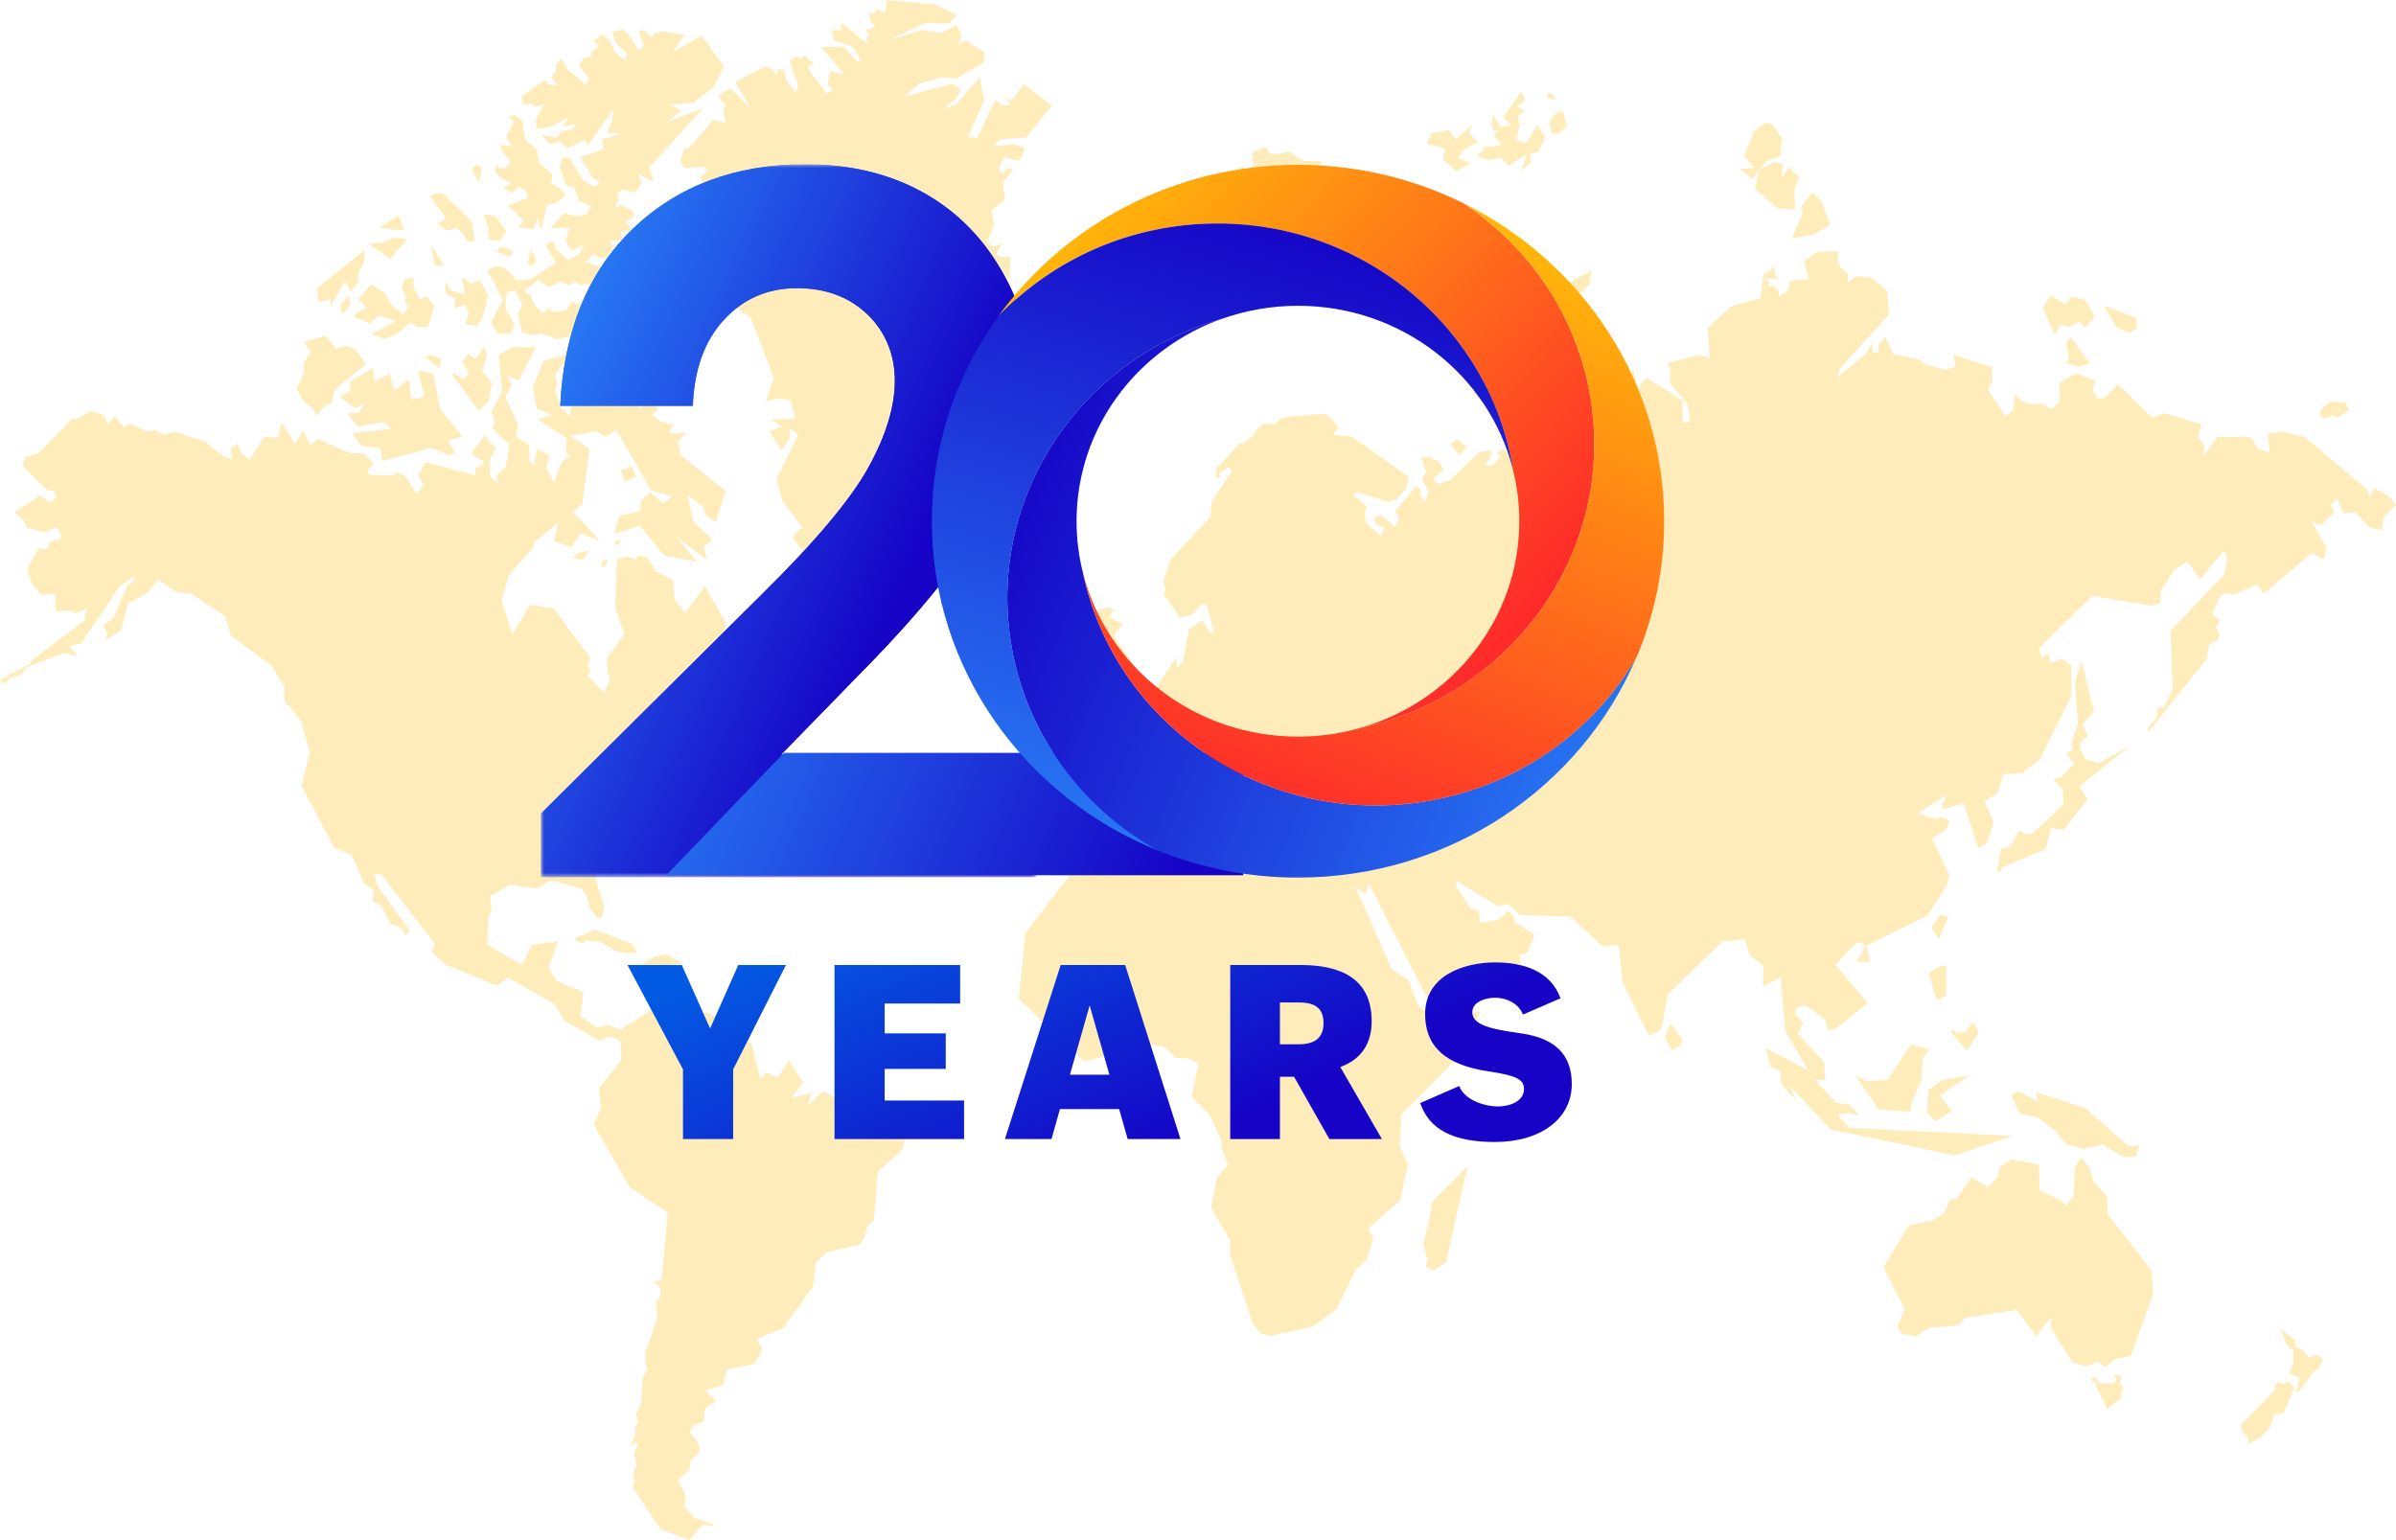
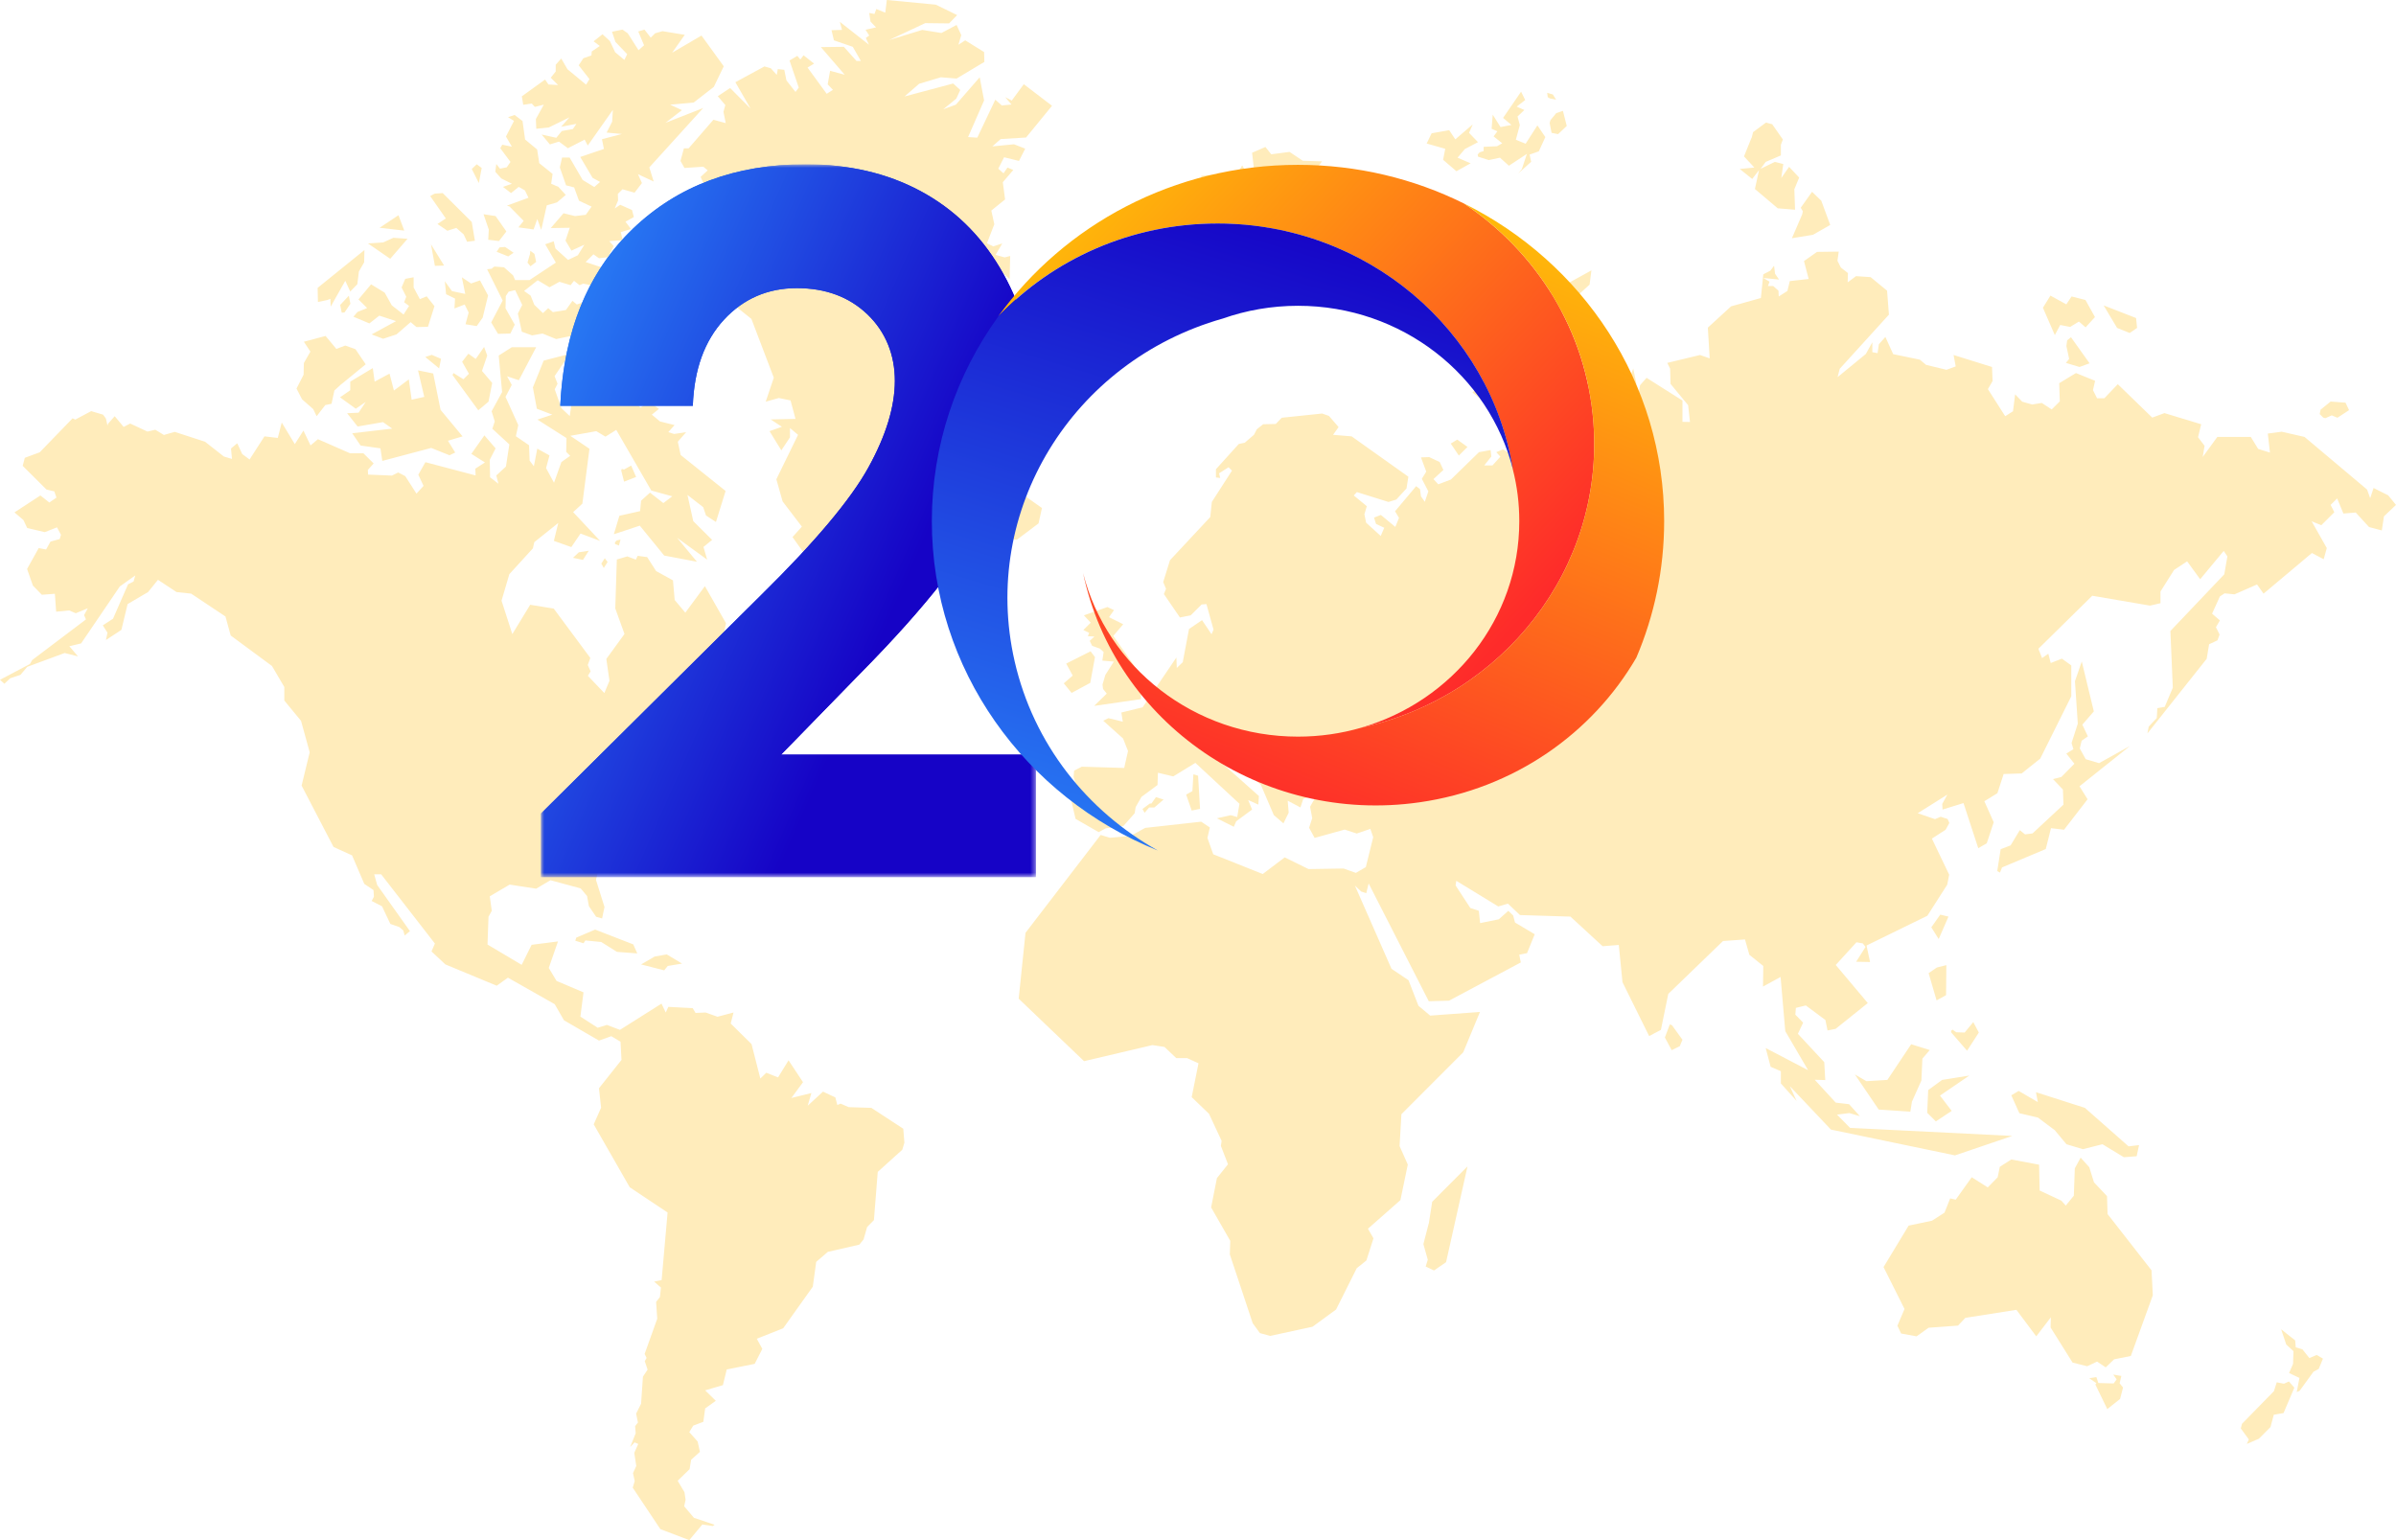
<svg xmlns="http://www.w3.org/2000/svg" width="350" height="225" viewBox="0 0 350 225" fill="none">
  <path fill-rule="evenodd" clip-rule="evenodd" d="M104.459 222.775L101.373 221.745L99.944 220.055L100.151 219.107L99.985 217.995L98.991 216.326L100.731 214.636L100.959 213.255L102.243 212.102L101.912 210.598L100.689 209.217L101.269 208.269L102.74 207.713L103.009 205.755L104.563 204.643L103.009 203.118L105.599 202.356L106.158 200.069L110.239 199.245L111.357 197.06L110.549 195.577L114.402 194.052L118.731 187.974L119.228 184.348L120.927 182.885L125.525 181.834L126.147 181.071L126.665 179.258L127.659 178.249L128.218 171.202L131.802 167.967L132.112 166.937L131.947 164.897L127.286 161.848L123.972 161.745L122.791 161.229L122.315 161.435L122.025 160.323L120.223 159.478L117.985 161.538L118.524 159.684L115.603 160.405L117.302 158.098L115.189 154.904L113.656 157.397L111.937 156.717L111.067 157.562L109.783 152.534L106.738 149.526L107.152 147.919L104.812 148.537L103.072 147.919L101.601 147.981L101.187 147.28L97.624 147.095L97.251 147.919L96.63 146.621L90.56 150.453L88.655 149.732L87.308 150.144L84.781 148.516L85.237 144.973L81.301 143.304L80.162 141.408L81.509 137.534L77.656 138.029L76.206 140.955L71.214 137.988L71.359 133.929L71.835 133.063L71.545 130.941L74.445 129.231L78.319 129.828L80.411 128.592L84.823 129.787L85.755 130.9L86.024 132.383L87.081 133.929L87.951 134.176L88.303 132.507L87.06 128.551L87.619 126.181L92.735 122.328L92.3 121.01L94.517 116.683L98.307 115.055L97.168 114.21L98.742 112.232L102.492 110.11L101.497 111.635L102.139 112.665L108.022 109.018L106.945 107.308L105.599 108.791L103.424 107.761L102.782 107.72L103.237 106.463L103.879 106.38L103.962 104.753L100.855 104.196L103.879 103.516L104.708 104.485L106.034 104.732L104.791 103.166L107.131 103.455L109.928 101.435L108.354 106.36L111.626 107.184L110.632 108.091L112.31 108.503L113.138 107.576L113.926 108.132L114.733 107.658L114.941 105.927L111.212 102.589L112.082 101.25L111.523 99.581L111.771 97.727L109.741 96.655L107.484 97.83L109.472 95.81L107.401 94.512L105.826 92.122L106.054 91.051L102.968 85.632L100.109 89.506L98.556 87.651L98.307 84.787L95.842 83.427L94.537 81.387L93.15 81.202L92.88 81.758L91.638 81.284L90.105 81.738L89.877 88.887L91.223 92.617L88.572 96.264L89.028 99.457L88.282 101.25L85.879 98.736L86.273 98.077L85.858 97.15L86.231 96.119L80.887 88.908L77.449 88.352L74.839 92.637L73.264 87.754L74.404 83.88L77.842 80.11L78.049 79.203L81.55 76.401L80.908 79.018L83.456 79.924L84.802 77.946L87.661 79.018L83.725 74.815L85.071 73.578L86.107 65.563L83.311 63.668L87.101 62.988L88.448 63.791L90.022 62.802L95.138 71.662L98.204 72.507L96.899 73.496L94.952 71.971L93.647 73.146L93.502 74.67L90.478 75.35L89.67 78.049L93.46 76.793L97.023 81.161L101.808 82.067L98.908 78.565L103.299 81.758L102.761 79.904L104.024 78.874L101.269 76.133L100.42 72.301L102.719 74.093L103.134 75.309L104.584 76.257L105.992 71.724L99.426 66.47L99.012 64.533L100.234 63.132L98.473 63.4L97.624 63.132L98.535 62.102L96.402 61.566L95.221 60.577L96.257 59.732L94.765 58.702L93.543 59.547L92.508 58.372L92.321 56.662L91.099 55.364L91.182 54.499L90.063 52.624L87.288 52.891L90.623 54.952L88.655 57.507L87.702 56.683L86.77 57.857L87.081 55.323L86.003 52.026L82.606 55.343L83.601 57.115L83.124 57.878L83.476 59.093L83.228 60.783L82.006 59.629L81.032 56.868L81.446 56.065L81.011 54.952L83.207 51.696L79.416 52.685L77.842 56.6L78.422 59.712L80.68 60.577L78.505 61.298L82.751 63.997L82.71 66.016L83.29 66.593L82.006 67.5L80.929 70.529L79.769 68.386L80.266 66.532L78.484 65.543L77.987 68.118L77.366 67.294L77.283 65.048L75.357 63.729L75.709 62.102L73.844 57.981L74.756 56.229L74.072 54.973L75.792 55.549L78.319 50.728H74.756L72.85 51.944L73.347 57.28L71.814 60.082L72.27 61.566L71.918 62.637L74.404 64.924L73.907 68.159L72.498 69.457L72.809 70.673L71.587 69.725L71.545 67.17L72.394 65.501L70.758 63.606L68.853 66.305L70.841 67.562L69.433 68.468L69.474 69.457L62.141 67.521L61.105 69.354L61.872 70.982L60.836 72.115L59.2 69.56L58.164 69.025L57.253 69.478L53.773 69.334L53.731 68.654L54.581 67.706L53.089 66.223H51.142L46.44 64.162L45.363 65.069L44.327 62.905L43.064 64.883L41.158 61.731L40.578 63.977L38.631 63.75L36.456 67.129L35.379 66.326L34.654 64.76L33.743 65.522L33.888 67.047L32.707 66.696L29.952 64.533L25.519 63.091L23.945 63.544L22.682 62.782L21.542 63.049L19.015 61.875L18.062 62.37L16.757 60.804L15.805 61.875L15.701 62.163L15.473 61.154L15.059 60.577L13.319 60.062L10.999 61.298L10.605 61.113L5.8 66.078L3.625 66.882L3.314 68.056L6.794 71.518L7.933 71.786L8.244 72.692L7.208 73.413L5.903 72.383L2.113 74.856L3.418 75.968L3.977 77.143L6.545 77.74L8.327 77.04L8.907 78.132L8.72 78.75L7.374 79.121L6.732 80.275L5.655 80.069L3.956 83.118L4.806 85.549L6.111 86.889L8.016 86.744L8.203 89.361L10.108 89.176L11.061 89.588L12.822 88.867L12.283 89.856L12.553 90.494L4.702 96.429L4.371 97.006L0 99.313L0.642 99.89L1.491 99.087L2.983 98.592L3.977 97.418L9.445 95.398L11.393 95.893L10.129 94.409L11.848 93.997L17.503 85.673L19.761 84.066L19.512 84.952L18.704 85.364L16.509 90.391L15.018 91.36L15.701 92.431L15.473 93.503L17.731 92.019L18.642 88.249L21.625 86.497L23.075 84.705L25.789 86.497L27.922 86.724L32.935 90.062L33.701 92.843L39.729 97.294L41.531 100.364V102.342L43.975 105.309L45.239 109.904L44.058 114.766L48.719 123.729L51.432 124.966L53.214 129.128L54.56 130.034L54.622 131.003L54.291 131.621L55.803 132.404L57.025 134.979L58.33 135.433L58.91 135.927L59.117 136.669L59.883 136.03L55.099 129.293L54.664 127.727H55.678L63.529 137.843L63.032 138.997L65.062 140.893L72.56 144.004L74.197 142.83L81.032 146.703L82.379 149.052L87.495 152.019L89.297 151.38L90.643 152.184L90.788 154.842L87.495 158.984L87.806 161.827L86.728 164.258L91.99 173.448L97.52 177.136L96.65 187.005L95.552 187.232L96.547 188.098L96.402 189.478L95.842 190.199L96.008 192.651L94.165 197.802L94.455 198.379L94.185 198.853L94.6 200.089L93.916 201.12L93.647 205.076L92.922 206.518L93.191 207.816L92.777 208.352L92.86 209.382L92.052 211.401L92.694 210.721L93.233 210.948L92.653 212.246L92.943 214.162L92.466 215.213L92.715 216.367L92.425 217.335L96.464 223.393L100.689 225L102.595 222.713L104.128 222.94L104.377 222.754L104.459 222.775ZM339.685 61.092L340.617 60.68L341.445 61.03L343.144 59.918L342.626 58.826L340.451 58.661L338.98 59.856L338.856 60.495L339.374 61.01L339.685 61.092ZM307.288 44.609L309.256 47.905L311.1 48.647L312.177 47.905L312.032 46.463L307.268 44.609H307.288ZM300.929 47.473L302.4 47.761L303.684 46.978L304.658 47.823L306.025 46.319L304.637 43.826L302.607 43.31L301.841 44.464L299.521 43.187L298.423 44.959L300.163 48.956L300.95 47.473H300.929ZM301.861 50.501L301.965 49.718L302.524 49.265L305.238 53.077L303.767 53.613L301.778 53.015L302.255 52.438L301.841 50.501H301.861ZM263.251 31.339L261.759 34.801L264.825 34.306L267.352 32.864L266.047 29.32L264.701 28.022L263.044 30.35L263.354 30.865L263.251 31.339ZM255.877 20.131L256.084 19.306L257.969 17.905L258.88 18.152L260.434 20.378L260.144 21.161V22.706L257.927 23.654L257.182 24.663L259.253 23.654L260.496 23.963L260.206 26.003L261.345 24.375L262.816 25.941L262.112 27.651L262.215 30.639L259.688 30.433L256.353 27.61L256.954 24.849L255.96 26.147L254.137 24.684L256.27 24.478L254.758 22.85L255.856 20.131H255.877ZM226.401 14.382L227.313 14.567L226.836 13.805L226.008 13.558L226.09 14.196L226.401 14.382ZM226.36 17.926L226.65 19.409L227.603 19.595L228.866 18.4L228.307 16.195L227.333 16.525L226.484 17.555L226.38 17.926H226.36ZM215.92 22.891L217.474 23.386L219.11 23.036L220.415 24.21L223.046 22.479L222.3 24.725L221.782 25.343L223.667 23.633L223.439 22.582L224.785 22.109L225.738 20.027L224.578 18.317L222.859 20.996L221.43 20.419L222.01 18.276L221.678 17.019L222.673 16.071L221.554 15.577L222.797 14.609L222.196 13.393L219.566 17.225L220.788 18.255L219.193 18.565L218.054 16.751L217.888 18.812L218.737 19.183L218.178 19.924L219.441 20.934L218.675 21.367L216.728 21.449V22.067L216.148 22.253L215.858 22.562L215.899 22.871L215.92 22.891ZM208.401 20.975L209.126 19.471L211.694 19.018L212.585 20.357L215.133 18.173L214.594 19.409L215.899 20.769L213.973 21.779L212.917 23.036L214.822 23.86L212.751 25.014L210.804 23.345L211.114 21.738L208.359 20.955L208.401 20.975ZM176.067 30.845L176.978 33.235L177.392 32.019L178.387 33.276L180.789 32.019L178.718 34.636L180.065 35.707L178.573 37.335L181.328 40.611L182.592 39.354L184.994 32.246L185.45 34.265L186.092 35.172L185.637 37.191L188.081 36.738L187.397 38.716L189.075 36.552L189.489 34.76L187.915 34.224V32.967L184.932 28.784L189.862 27.981L193.114 23.571L190.318 23.489L188.371 22.191L185.699 22.541L184.849 21.47L182.902 22.315L183.172 24.705L185.243 26.106L184.207 28.537L181.452 24.169L180.106 26.415L178.615 25.385L175.445 25.694L176.585 30.185L175.59 30.041L175.839 30.618L176.129 30.845H176.067ZM89.835 79.451V79.224L90.084 78.956L90.643 78.832L90.415 79.698L89.835 79.471V79.451ZM87.826 82.356L88.344 81.552L88.758 82.108L88.199 82.974L87.847 82.356H87.826ZM83.704 81.49L84.553 80.687L86.003 80.46L85.154 81.799L83.704 81.49ZM90.747 68.716L90.83 68.51L91.161 68.592L92.197 68.015L92.922 69.684L91.161 70.364L90.747 68.736V68.716ZM74.507 30.247L76.496 32.266L75.729 33.214L77.946 33.523L78.484 31.999L79.064 33.585L79.872 30L81.364 29.567L82.648 28.475L81.571 27.301L80.514 26.848L80.721 25.405L78.774 23.839L78.464 21.841L76.703 20.378L76.33 17.679L75.17 16.793L74.217 17.122L75.087 17.658L73.907 19.945L74.777 21.429L73.368 21.14L73.078 21.655L74.57 23.654L74.031 24.437L73.037 24.643L72.498 23.963L72.353 25.096L73.223 26.065L74.777 26.848L73.472 27.301L74.652 28.207L75.771 27.301L76.682 27.816L77.2 28.887L74.052 30.041L74.528 30.206L74.507 30.247ZM70.53 46.319L71.297 43.166L70.116 40.962L68.811 41.415L67.465 40.508L67.962 42.94L66.015 42.527L64.979 41.085L65.165 42.981L66.47 43.62L66.388 45.062L67.879 44.485L68.459 45.659L68.003 47.369L69.64 47.637L70.551 46.339L70.53 46.319ZM71.897 39.169L72.229 38.942L73.617 39.045L74.942 40.22L75.253 40.92H77.345L81.198 38.365L79.644 35.687L80.887 35.254L81.136 36.305L82.979 37.974L84.408 37.294L85.361 35.749L83.476 36.614L82.606 35.151L83.228 33.276L80.452 33.317L82.316 31.154L83.994 31.566L85.568 31.38L86.418 30.185L84.574 29.32L83.87 27.383L82.689 27.074L81.778 24.457L82.109 23.015H83.207L85.113 26.291L86.811 27.321L87.661 26.58L86.563 25.982L84.761 22.933L88.22 21.758L87.93 20.337L90.85 19.574L88.613 19.368L89.421 17.782L89.525 16.051L85.858 21.264L85.403 20.398L82.959 21.655L81.653 20.687L80.328 21.099L79.126 19.657L81.26 20.131L82.068 19.141L83.684 18.853L84.201 18.091L81.964 18.523L83.186 17.143L80.162 18.626L78.339 18.812L78.277 17.39L79.437 15.288L78.132 15.618L77.677 15.124L76.434 15.309L76.227 14.073L79.624 11.621L80.121 12.342L81.529 12.424L80.452 11.353L81.177 10.446V9.457L81.985 8.551L82.896 10.117L85.61 12.363L86.107 11.559L84.533 9.54L85.216 8.51L86.397 8.098L86.438 7.521L87.619 6.717L86.708 6.037L88.013 5.007L89.09 5.996L89.856 7.624L91.203 8.757L91.617 7.912L89.898 6.12L89.4 4.636L90.933 4.327L91.7 4.863L93.274 7.335L94.082 6.614L93.233 4.595L94.144 4.327L95.055 5.501L95.697 4.863L96.775 4.554L100.027 5.089L98.183 7.706L102.471 5.192L105.723 9.684L104.273 12.692L101.332 14.979L97.893 15.288L99.612 16.092L97.21 17.946L102.719 15.783L94.848 24.457L95.49 26.518L93.191 25.446L93.771 26.744L92.694 28.146L90.933 27.651L90.25 28.331L90.291 29.279L89.794 30.453L90.602 29.918L92.321 30.68L92.59 31.71L91.368 32.39L92.176 33.462L90.685 33.915L90.954 35.089L89.007 35.233L89.649 35.955L88.8 37.582L87.495 37.727L86.687 37.15L85.548 38.283L89.898 39.725L88.676 42.157L85.196 41.435L84.657 41.662L83.849 41.023L83.352 41.662L81.716 41.168L80.266 41.971L78.546 40.941L76.558 42.507L77.511 43.187L78.049 44.526L79.313 45.742L80.079 45.021L80.763 45.598L82.668 45.288L83.621 43.949L84.263 44.485L85.838 43.908L88.013 45.804L87.474 46.978L88.241 48.008L86.936 49.306L84.719 48.812L81.239 49.533L79.251 48.729L77.718 48.997L76.227 48.462L75.647 45.804L76.289 44.547L75.253 42.383L74.3 42.61L73.886 43.249L73.844 45.041L75.191 47.431L74.549 48.729L72.747 48.771L71.752 47.102L73.43 43.908L71.152 39.334L71.856 39.251L71.897 39.169ZM77.386 37.212L77.055 38.365L77.49 38.901L78.319 38.262L78.07 37.088L77.469 36.635L77.407 37.191L77.386 37.212ZM72.54 36.779L74.238 37.459L75.025 36.923L73.782 36.078L72.975 36.14L72.54 36.799V36.779ZM62.949 35.646L63.529 38.839L64.875 38.798L62.928 35.646H62.949ZM68.915 24.684L69.95 26.744L70.365 24.54L69.64 24.004L68.915 24.684ZM70.634 31.298L72.394 31.566L73.969 33.812L72.892 35.213L71.317 35.027L71.4 33.544L70.634 31.298ZM62.846 28.64L63.488 28.29L64.668 28.207L68.915 32.431L69.37 35.172L68.231 35.316L67.734 34.244L66.657 33.297L65.352 33.709L63.902 32.72L65.124 31.916L62.866 28.681L62.846 28.64ZM55.43 33.276L59.055 33.688L58.206 31.442L55.451 33.276H55.43ZM53.752 35.563L55.968 35.419L57.46 34.739L59.531 34.883L57.004 37.809L53.752 35.563ZM47.745 43.846L46.44 44.114L46.399 42.054L53.234 36.532L53.193 38.324L52.426 39.663L52.199 41.518L51.163 42.589L50.438 41.023L48.304 44.794L48.263 43.661L47.766 43.846H47.745ZM50.334 45.639L51.184 44.382L50.956 43.207L49.692 44.547L49.92 45.68L50.334 45.639ZM51.598 46.257L53.959 47.246L55.409 46.113L57.853 46.916L54.291 48.853L55.968 49.492L57.916 48.853L59.987 47.06L60.836 47.782L62.514 47.74L63.467 44.732L62.328 43.29L61.333 43.702L60.422 41.992V40.508L59.2 40.735L58.661 41.992L59.345 43.352L59.034 44.155L59.759 44.691L58.951 45.948L57.232 44.609L56.196 42.754L54.208 41.538L52.364 43.743L53.628 45L52.219 45.577L51.639 46.257H51.598ZM66.097 54.808L66.243 54.499L67.692 55.405L68.5 54.602L67.506 52.85L68.418 51.676L69.495 52.438L70.717 50.687L71.172 51.944L70.406 54.19L71.897 55.941L71.359 58.681L69.867 59.938L66.118 54.808H66.097ZM49.92 56.065L48.843 57.054L48.429 58.99L47.517 59.176L46.254 60.804L45.757 59.773L44.12 58.331L43.312 56.765L44.348 54.746L44.389 53.036L45.342 51.367L44.389 49.924L47.559 49.08L49.133 50.975L50.438 50.481L51.929 51.016L53.421 53.221L49.899 56.106L49.92 56.065ZM62.12 52.15L63.073 51.841L64.42 52.418L64.15 53.819L62.12 52.15ZM66.512 66.099L65.663 66.511L62.99 65.44L55.844 67.335L55.575 65.501L52.675 65.089L51.453 63.297L57.294 62.617L55.948 61.669L52.24 62.308L50.707 60.371L52.385 60.288L53.421 58.723L51.971 59.712L49.672 58.043L51.163 57.012V55.755L54.456 53.777L54.726 55.755L56.901 54.581L57.543 57.054L59.718 55.426L60.132 58.393L61.975 57.981L61.064 54.107L63.281 54.56L64.358 59.876L67.568 63.75L65.435 64.389L66.512 66.14V66.099ZM95.552 139.76L97.396 139.43L99.633 140.769L97.541 141.119L97.023 141.758L93.647 140.893L95.573 139.78L95.552 139.76ZM84.181 136.978L86.936 135.804L92.508 137.967L93.088 139.286L90.125 139.059L87.826 137.617L85.506 137.39L85.237 137.802L84.036 137.431L84.181 136.978ZM167.968 117.383L166.891 118.187L167.201 118.743L167.864 117.96H168.631L169.977 116.806L168.858 116.456L168.196 117.383H167.968ZM174.327 113.118L174.182 115.57L173.27 116.085L174.078 118.413L175.3 118.166L175.01 113.324L174.306 113.118H174.327ZM243.925 149.65L243.2 151.566L244.194 153.42L245.375 152.843L245.769 151.896L244.236 149.773L243.946 149.67L243.925 149.65ZM292.416 126.738L298.837 124.038L299.603 120.989L301.509 121.216L304.948 116.765L303.767 114.87L311.141 108.977L306.625 111.49L304.678 110.913L303.808 109.348L304.078 108.214L304.989 107.576L304.181 105.865L305.859 103.929L304.098 96.635L303.104 99.519L303.518 105.721L302.607 108.544L302.876 109.451L301.841 110.089L303.021 111.573L301.116 113.51L299.893 113.819L301.343 115.343L301.426 117.548L296.911 121.751L295.813 121.896L295.046 121.277L293.7 123.503L292.25 124.059L291.753 127.253L292.147 127.479L292.437 126.758L292.416 126.738ZM282.121 135.474L283.198 137.184L284.627 133.908L283.426 133.619L282.121 135.474ZM285.042 150.845L287.341 153.503L289.06 150.845L288.252 149.32L286.989 150.845L285.767 150.804L285.207 150.412L285 150.618L285.042 150.865V150.845ZM281.728 142.17L282.888 146.147L284.275 145.385L284.317 140.996L282.929 141.346L281.728 142.17ZM279.263 161.003L280.671 157.85L280.816 154.657L281.893 153.4L279.18 152.555L275.7 157.768L272.634 157.953L270.956 156.964L274.436 162.095L279.055 162.404L279.283 161.003H279.263ZM285.083 162.301L282.784 163.826L281.52 162.569L281.665 159.251L283.695 157.768L287.672 157.129L283.385 160.055L285.104 162.301H285.083ZM300.183 165.144L301.861 167.163L304.264 167.885L307.123 167.163L310.25 169.059L312.115 168.915L312.467 167.287L310.934 167.473L304.554 161.848L297.408 159.56L297.677 161.003L294.881 159.375L293.804 160.014L294.984 162.63L297.698 163.269L300.225 165.165L300.183 165.144ZM122.895 86.683L122.46 86.909L121.631 85.446L120.678 84.87L118.814 84.705L119.518 83.716L115.769 78.462L117.136 76.937L114.319 73.249L113.408 70.014L116.577 63.523L115.396 62.534V63.894L114.133 65.79L112.413 62.988L114.216 62.349L112.579 61.277L116.204 61.195L115.479 58.496L113.76 58.146L111.854 58.681L113.035 55.179L109.762 46.587L104.874 42.672L101.352 43.805L97.997 42.507L96.236 39.087L100.669 37.335L99.861 36.655L97.79 37.788L97.065 37.335L97.106 35.852L95.014 33.297L99.095 29.65L101.725 28.846L103.03 27.404L102.347 25.838L103.382 24.89L102.74 24.354L99.985 24.54L99.405 23.51L99.902 21.676H100.586L104.211 17.493L106.013 17.988L105.681 16.339L105.951 15.35L104.853 14.052L106.655 12.857L109.638 15.865L107.421 12.012L111.668 9.705L112.6 9.973L113.47 10.941L113.615 10.096L114.568 10.199L114.878 11.745L116.204 13.434L116.68 12.795L115.334 8.839L116.473 8.159L116.908 8.695L117.385 8.077L118.918 9.293L117.965 9.87L120.761 13.702L121.673 13.125L120.906 12.321L121.258 10.343L123.392 10.92L119.912 6.882L123.267 6.841L125.111 8.901H125.753L124.572 6.841L121.817 5.893L121.465 4.409L122.998 4.368L122.687 3.194L126.934 6.532L126.478 5.543L126.975 5.192L126.437 4.348L127.969 3.997L127.162 3.152L126.975 1.896L127.742 2.04L128.011 1.319L129.316 1.854L129.544 0L136.69 0.68L139.818 2.205L138.637 3.42L135.157 3.379L129.875 5.852L134.722 4.368L137.518 4.821L139.735 3.647L140.418 5.13L140.004 6.532L140.998 5.893L143.753 7.603L143.795 9.045L139.735 11.477L137.436 11.291L134.266 12.239L132.133 14.093L139.238 12.198L140.273 13.146L139.693 14.402L137.788 15.968L139.631 15.288L143.111 11.291L143.753 14.67L141.413 20.027L142.759 20.11L145.39 14.567L146.343 15.412L147.751 15.268L146.84 14.196L147.793 14.691L149.553 12.301L153.675 15.453L149.885 20.089L146.177 20.316L144.955 21.387L148.124 21.078L149.76 21.717L148.849 23.51L146.674 22.974L145.825 24.643L146.591 25.323L147.171 24.478L148.02 24.828L146.488 26.621L146.819 29.135L144.81 30.762L145.245 32.761L144.168 35.543L145.1 35.996L146.405 35.563L145.431 37.232L146.757 37.603L147.565 37.397L147.482 40.776L145.949 39.375L143.815 41.003L146.633 45.907L144.292 44.897L146.529 48.75L144.002 49.739L145.307 51.223L145.68 52.644L143.774 52.562L142.697 54.354L140.522 54.437L144.955 59.67L143.422 62.184L142.158 61.195L140.895 59.032L140.812 60.206L139.362 61.277L140.356 62.266L143.608 63.07L135.82 68.118L133.914 66.758L134.37 68.283L131.201 72.507L127.576 74.856L122.957 86.744L122.895 86.683ZM218.116 61.298L217.08 58.908L215.091 57.342L216.728 55.673L217.37 53.51L218.323 52.438L217.681 50.687L219.358 49.286L219.628 46.587L232.47 39.499L232.201 41.58L221.326 51.49L218.799 57.445L221.161 61.236L218.136 61.319L218.116 61.298ZM211.922 64.801L213.103 66.552L214.366 65.295L212.875 64.224L211.922 64.801ZM142.573 76.442L144.064 77.081L143.65 78.214L148.538 78.853L151.707 76.463L152.205 74.217L149.532 72.321L146.55 73.537L144.416 72.898L143.608 72.136L142.034 74.835L143.753 75.33L141.806 76.319L142.573 76.463V76.442ZM159.289 99.746L156.534 101.229L155.394 99.828L156.699 98.695L155.747 96.944L159.309 95.151L159.951 95.996L159.268 99.725L159.289 99.746ZM161.464 98.613L161.049 100.014L161.132 100.652L161.671 101.332L159.827 103.125L166.663 102.136L166.704 100.611L167.243 99.478L162.624 92.905L164.074 91.195L162.002 90.165L162.727 89.135L161.774 88.681L158.336 89.897L159.33 90.968L158.253 92.04L159.102 92.452L158.916 92.946L159.869 92.988L159.185 93.626L159.537 94.348L160.676 94.76L161.215 95.254L161.029 96.511L162.706 96.655L161.443 98.633L161.464 98.613ZM335.998 203.077L337.945 200.398L338.711 199.986L339.332 198.482L338.421 197.946L337.344 198.4L336.329 197.122L335.355 196.834L335.273 195.824L333.222 194.196L333.968 196.422L335.024 197.39L334.962 199.245L334.382 200.584L335.894 201.305L335.5 203.365L335.894 203.201L335.998 203.077ZM327.339 208.64L327.505 208.001L332.165 203.242L332.58 201.944L333.636 202.15L334.361 201.82L335.148 202.727L333.574 206.435L332.145 206.683L331.668 208.475L329.97 210.185L328.209 210.948L328.499 210.288L327.318 208.661L327.339 208.64ZM306.087 202.273L307.827 205.858L309.691 204.375L310.126 202.706L309.629 202.088L309.878 201.016L308.697 200.81L309.194 201.511L308.759 202.109L306.522 202.047L306.232 201.181L305.196 201.346L306.232 202.067L306.066 202.294L306.087 202.273ZM277.191 193.62L278.206 191.229L275.141 185.11L278.807 179.052L282.225 178.331L284.047 177.157L284.876 175.076L285.684 175.261L288.025 171.985L290.365 173.468L291.815 171.985L292.126 170.46L293.804 169.389L297.864 170.151L297.946 173.922L301.116 175.405L301.758 176.126L302.938 174.684L303.083 170.687L303.933 169.121L305.196 170.522L305.88 172.727L307.785 174.746L307.868 177.363L314.29 185.584L314.476 189.231L311.265 198.091L308.821 198.585L307.599 199.76L306.335 198.915L304.885 199.595L302.752 199.059L299.541 193.929L299.583 192.445L297.449 195.227L294.549 191.353L287.092 192.527L286.015 193.661L281.728 193.97L279.967 195.227L277.709 194.815L277.15 193.64L277.191 193.62ZM208.712 178.764L209.209 175.57L214.366 170.398L211.239 184.389L209.478 185.604L208.256 185.027L208.567 184.038L207.924 181.751L208.691 178.784L208.712 178.764ZM183.006 193.352L179.65 183.256L179.712 181.277L176.916 176.394L177.765 172.109L179.381 170.089L178.345 167.411L178.449 166.669L176.605 162.713L174.078 160.282L175.073 155.337L173.395 154.574H171.82L170.101 152.946L168.341 152.679L158.357 155.027L148.807 145.9L149.802 136.277L160.78 121.978L162.126 122.39L165.151 122.122L167.284 120.948L175.466 120.041L176.73 120.886L176.377 122.411L177.227 124.801L184.456 127.685L187.666 125.254L191.146 126.964L196.263 126.882L198.065 127.521L199.515 126.676L200.592 122.308L200.178 121.092L198.189 121.772L196.428 121.195L192.037 122.411L191.229 120.927L191.685 119.526L191.374 117.857L192.41 116.023L190.38 116.703L189.966 117.96L188.101 116.971L188.246 118.723L187.48 120.288L186.072 119.073L184.166 114.622L178.428 109.863L177.745 110.81L183.897 116.291L183.814 117.548L182.322 116.868L182.902 118.269L180.582 119.979L180.23 120.783L177.765 119.547L179.775 119.093L180.727 119.361L181.059 117.424L174.617 111.449L171.385 113.427L169.148 112.891L169.086 114.684L166.746 116.415L165.896 117.898L165.751 118.805L164.115 120.659L161.526 121.01L160.49 121.566L157.114 119.629L156.451 116.806L157.176 114.622L156.824 113.489L156.907 112.582L158.025 112.006L164.219 112.191L164.778 109.718L164.053 107.885L161.153 105.288L161.919 104.918L164.011 105.433L163.804 104.093L166.911 103.331L171.841 96.058L171.903 97.582L172.773 96.738L173.685 91.896L175.59 90.598L176.978 92.658L177.268 91.978L176.232 88.249L175.528 88.31L173.933 89.897L172.359 90.206L170.018 86.786L170.329 86.023L169.915 85.034L170.909 81.841L176.792 75.536L177.02 73.331L179.961 68.757L179.464 68.262L178.076 69.148L178.242 69.828L177.62 69.746V68.551L180.955 64.863L181.825 64.677L183.172 63.523L183.586 62.72L184.518 61.978L186.361 61.937L187.231 61.03L193.135 60.412L194.129 60.762L195.538 62.39L194.73 63.523L197.443 63.75L205.729 69.643L205.46 71.353L203.968 72.981L202.829 73.331L198.21 71.889L197.754 72.383L199.66 73.949L199.308 75.124L199.556 76.36L201.69 78.297L202.207 77.102L201.006 76.545L200.716 75.618L201.71 75.227L203.823 76.978L204.362 75.659L203.782 74.691L206.868 71.023L207.427 71.456L207.572 72.507L208.132 73.31L208.649 71.786L207.697 69.952L208.339 68.901L207.572 66.82L208.774 66.779L210.307 67.5L210.845 68.654L209.395 69.993L210.099 70.755L211.943 70.055L216.044 66.058L217.743 65.749L217.846 66.696L216.811 67.995H218.012L219.172 66.717L218.571 66.058L219.566 65.646L220.56 66.284L221.782 66.326L222.362 65.913L222.901 65.151L223.046 65.996L223.688 66.532L224.371 65.996L222.3 62.988L222.756 61.587L223.708 62.926L226.691 63.647L232.305 67.747L232.532 66.758L232.035 65.687L230.772 64.471L229.632 61.051L232.967 53.942L233.962 53.036L234.687 52.891L235.225 53.963L235.184 54.602L236.095 54.869L236.282 69.663L235.515 71.229L232.387 71.868L233.423 72.672L235.37 72.527L237.359 71.044L238.27 68.118L237.276 66.82L239.223 66.099L237.089 65.151L236.779 62.266L237.131 61.319L236.551 59.155L238.581 53.839L239.037 56.044L238.684 57.981L239.264 58.022L239.575 56.271L240.528 55.199L245.769 58.516V61.628L246.866 61.648L246.597 59.196L244.029 56.085L243.966 53.86L243.552 53.015L248.337 51.861L249.746 52.356L249.476 47.864L252.873 44.753L257.223 43.537L257.575 40.076L258.611 39.54L259.15 38.819L259.295 39.993L259.875 40.838L257.575 40.611L258.487 41.147L258.259 41.786H259.025L259.792 42.466L259.833 43.31L261.097 42.507L261.449 41.065L264.204 40.755L263.52 38.139L265.426 36.799L268.595 36.758L268.409 38.098L268.906 39.087L269.941 39.89L269.9 41.25L271.122 40.343L273.256 40.488L275.658 42.466L275.928 45.968L268.74 53.88L268.429 55.096L272.551 51.717L273.504 50.007V51.449L274.271 51.593L274.457 50.295L275.41 49.224L276.549 51.738L280.443 52.541L281.355 53.304L284.337 54.025L285.684 53.53L285.373 51.861L290.987 53.613L291.069 55.673L290.386 56.848L292.913 60.804L294.052 60.082L294.363 57.61L295.399 58.681L296.849 59.093L298.257 58.867L299.707 59.815L300.888 58.64L300.805 55.982L303.249 54.499L306.045 55.632L305.735 56.992L306.335 58.187H307.392L309.36 56.126L314.393 61.01L316.174 60.35L321.539 61.978L321.084 63.874L322.036 65.13L321.767 66.758L323.901 63.832H328.789L329.866 65.584L331.586 66.119L331.275 63.338L333.305 63.07L336.64 63.832L345.774 71.518L346.23 72.775L346.727 71.291L348.861 72.363L350 73.764L348.239 75.433L347.929 77.493L346.064 76.999L344.117 74.876L342.315 75.021L341.404 72.816L340.451 73.764L340.99 74.835L339.084 76.731L337.675 76.154L339.892 80.069L339.436 81.696L337.717 80.79L330.653 86.724L329.701 85.385L326.407 86.827L324.957 86.683L324.274 87.136L323.134 89.65L324.274 90.639L323.694 91.628L324.232 92.699L323.921 93.544L322.699 94.121L322.347 96.243L313.689 107.143L313.875 106.154L315.056 104.897L315.139 103.455L316.216 103.269L317.397 100.467L317.044 92.184L324.916 83.901L325.371 81.284L324.833 80.481L321.394 84.622L319.489 82.006L317.583 83.262L315.595 86.415V88.125L314.062 88.475L305.631 87.033L297.76 94.78L298.299 96.14L299.21 95.501L299.562 96.861L301.198 96.223L302.566 97.212V101.724L298.029 110.831L295.316 112.994L292.685 113.077L291.774 115.879L289.868 117.054L291.235 120.124L290.22 123.194L288.977 123.915L286.823 117.321L283.758 118.269L283.716 117.445L284.462 116.085L280.133 118.805L282.66 119.67L283.488 119.32L284.503 119.65L284.752 120.227L284.213 121.216L282.204 122.514L284.731 127.788L284.441 129.251L281.541 133.784L272.655 138.132L273.173 140.543L271.143 140.501L272.51 138.338L272.116 137.823L271.184 137.658L268.16 140.975L272.841 146.538L268.139 150.309L266.959 150.536L266.648 149.011L263.789 146.889L262.34 147.239L262.257 148.228L263.396 149.402L262.629 151.03L266.482 155.172L266.627 157.788L265.094 157.747L268.16 161.085L270.107 161.312L271.681 163.063L270.149 162.61L268.346 162.837L270.252 164.773L293.949 165.948L285.58 168.791L267.456 165.021L261.449 158.674L262.443 160.838L260.144 158.283V156.49L258.652 155.852L257.927 153.111L264.121 156.346L260.786 150.639L260.102 142.727L257.534 144.128L257.575 141.119L255.545 139.492L254.903 137.246L251.693 137.473L243.697 145.199L242.62 150.453L240.901 151.36L237.007 143.489L236.468 138.049L234.107 138.235L229.405 133.908L222.031 133.681L220.27 132.012L218.861 132.424L212.73 128.674L212.627 129.354L214.781 132.651L216.024 133.063L216.21 134.856L218.944 134.299L220.332 133.063L221.036 133.743L221.306 134.773L224.185 136.484L223.066 139.245L221.927 139.471L222.155 140.604L211.674 146.188L208.712 146.271L199.929 129.066L199.577 130.488L198.831 130.24L197.92 129.375L203.264 141.532L205.75 143.201L207.2 146.93L208.919 148.372L216.189 147.837L213.745 153.729L204.714 162.775L204.445 167.431L205.646 170.13L204.569 175.323L199.825 179.505L200.633 180.907L199.598 184.141L198.189 185.275L195.165 191.312L191.726 193.826L185.533 195.165L184.042 194.753L183.068 193.413L183.006 193.352Z" fill="#FFECBB" />
  <g clip-path="url(#clip0_727_3158)">
-     <path d="M99.77 166.401V156.226L91.662 140.982H99.597L103.729 150.253L107.844 140.982H114.806L107.097 156.226V166.401H99.77ZM121.902 166.401V140.982H140.254V146.608H129.229V150.966H138.153V156.157H129.229V160.775H140.827V166.401H121.902ZM146.795 166.401L154.938 140.982H164.365L172.438 166.401H164.729L163.479 162.025H154.833L153.601 166.401H146.795ZM156.292 157.007H162.056L159.174 146.885L156.292 157.007ZM179.708 166.401V140.982H190.021C195.612 140.982 200.369 142.788 200.369 149.194C200.369 152.441 198.858 154.768 195.786 155.879L201.862 166.401H194.188L189.032 157.303H186.966V166.401H179.708ZM186.966 152.563H189.674C191.913 152.563 193.337 151.747 193.337 149.455C193.337 147.007 191.723 146.452 189.708 146.452H186.966V152.563ZM207.465 161.14L213.16 158.657C213.906 160.706 216.875 161.643 218.803 161.643C220.469 161.643 222.622 160.949 222.622 159.074C222.622 157.702 221.459 157.111 217.466 156.522C211.025 155.567 208.177 152.806 208.177 148.135C208.177 142.614 213.663 140.601 218.42 140.601C222.397 140.601 226.476 141.764 227.953 145.843L222.466 148.222C221.858 146.608 220.07 145.757 218.42 145.757C217.136 145.757 215.069 146.278 215.069 147.892C215.069 149.333 216.719 150.132 220.487 150.705L222.414 151C227.206 151.73 229.602 154.126 229.602 158.362C229.602 163.432 225.07 166.835 218.351 166.835C212.275 166.835 208.75 164.994 207.465 161.14Z" fill="url(#paint0_linear_727_3158)" />
    <mask id="mask0_727_3158" style="mask-type:luminance" maskUnits="userSpaceOnUse" x="79" y="24" width="73" height="105">
      <path d="M151.488 24H79V128.12H151.488V24Z" fill="white" />
    </mask>
    <g mask="url(#mask0_727_3158)">
      <path d="M101.207 59.283H81.84C82.36 48.33 85.894 39.709 92.445 33.426C98.996 27.142 107.402 24 117.666 24C124.002 24 129.597 25.302 134.444 27.901C139.291 30.502 143.17 34.255 146.078 39.155C148.989 44.057 150.443 49.042 150.443 54.105C150.443 60.137 148.678 66.627 145.153 73.577C141.629 80.527 135.182 88.744 125.812 98.227L114.101 110.242H151.291V128.125H79V118.873L111.279 86.835C119.083 79.148 124.273 72.967 126.852 68.295C129.429 63.623 130.718 59.4 130.718 55.625C130.718 51.849 129.381 48.479 126.71 45.924C124.038 43.369 120.597 42.093 116.388 42.093C112.177 42.093 108.583 43.635 105.746 46.718C102.908 49.802 101.394 53.992 101.205 59.283H101.207Z" fill="url(#paint1_linear_727_3158)" />
      <path fill-rule="evenodd" clip-rule="evenodd" d="M146.078 39.155C143.17 34.255 139.291 30.502 134.444 27.901C129.597 25.302 124.002 24 117.666 24C107.402 24 98.996 27.142 92.445 33.426C86.52 39.11 83.062 46.706 82.071 56.211C81.967 57.214 81.889 58.238 81.84 59.283H101.205C101.205 59.263 101.206 59.243 101.207 59.222C101.406 53.96 102.919 49.79 105.746 46.718C108.583 43.635 112.177 42.093 116.388 42.093C120.597 42.093 124.038 43.369 126.71 45.924C129.381 48.479 130.718 51.849 130.718 55.625C130.718 59.4 129.429 63.623 126.852 68.295C124.273 72.967 119.083 79.148 111.279 86.835L79 118.873V128.125H151.291V110.242H114.101L125.812 98.227C135.182 88.744 141.629 80.527 145.153 73.577C148.678 66.627 150.443 60.137 150.443 54.105C150.443 49.042 148.989 44.057 146.078 39.155ZM148.219 113.314H106.815L123.619 96.075L123.627 96.067C132.907 86.674 139.099 78.722 142.413 72.187C145.781 65.546 147.37 59.533 147.37 54.105C147.37 49.66 146.101 45.212 143.436 40.724L143.436 40.723C140.802 36.286 137.328 32.936 132.993 30.609C128.655 28.283 123.573 27.073 117.666 27.073C108.083 27.073 100.474 29.981 94.572 35.644C89.328 40.673 86.133 47.448 85.161 56.211H98.379C98.984 51.658 100.633 47.737 103.485 44.637C106.918 40.907 111.338 39.02 116.388 39.02C121.27 39.02 125.509 40.525 128.834 43.703C132.16 46.885 133.791 51.082 133.791 55.625C133.791 60.089 132.272 64.831 129.543 69.779L129.542 69.78C126.738 74.861 121.279 81.297 113.439 89.02C113.438 89.022 113.437 89.023 113.435 89.024L82.073 120.153V125.052H148.219V113.314Z" fill="url(#paint2_linear_727_3158)" />
    </g>
-     <path d="M181.603 109.983H114.517L97.322 127.867H181.603V109.983Z" fill="url(#paint3_linear_727_3158)" />
    <path d="M198.827 106.311C212.189 102.446 221.933 90.405 221.933 76.142C221.933 73.539 221.611 71.006 220.995 68.591C220.995 68.591 220.994 68.588 220.992 68.583C217.738 48.225 199.651 32.648 177.822 32.648C165.175 32.648 153.782 37.878 145.807 46.24C155.484 32.84 171.49 24.082 189.598 24.082C198.316 24.082 206.547 26.114 213.822 29.716H213.827C224.432 36.78 231.756 48.303 232.76 61.741C234.357 83.013 219.583 101.771 198.827 106.313V106.311Z" fill="url(#paint4_linear_727_3158)" />
-     <path d="M239.024 96.079C230.989 114.942 211.882 128.205 189.594 128.205C182.342 128.205 175.423 126.799 169.116 124.254C158.829 118.51 150.965 108.736 148.19 96.58C143.173 74.582 156.646 52.781 178.55 46.553C166.649 50.765 158.01 61.577 157.307 74.441C157.276 75.005 157.26 75.572 157.26 76.143C157.26 78.758 157.587 81.293 158.207 83.722C162.83 105.647 184.301 120.501 207.339 117.209C221.219 115.227 232.609 107.1 239.024 96.078V96.079Z" fill="url(#paint5_linear_727_3158)" />
    <path d="M243.094 76.145C243.094 83.204 241.65 89.938 239.031 96.08C232.616 107.102 221.226 115.231 207.347 117.211C184.309 120.503 162.837 105.649 158.214 83.725C161.695 97.444 174.429 107.615 189.602 107.615C192.806 107.615 195.905 107.161 198.832 106.314C219.585 101.772 234.361 83.014 232.764 61.743C231.758 48.304 224.437 36.781 213.831 29.717C231.2 38.319 243.095 55.877 243.095 76.146L243.094 76.145Z" fill="url(#paint6_linear_727_3158)" />
    <path d="M221.008 68.582C217.533 54.852 204.796 44.673 189.613 44.673C185.745 44.673 182.04 45.334 178.602 46.545C178.591 46.549 178.579 46.554 178.568 46.554C156.663 52.782 143.19 74.582 148.208 96.58C150.983 108.736 158.847 118.511 169.134 124.254C149.753 116.429 136.12 97.839 136.12 76.144C136.12 65.017 139.709 54.705 145.821 46.243V46.24C153.797 37.879 165.189 32.649 177.836 32.649C199.665 32.649 217.751 48.226 221.006 68.584L221.008 68.582Z" fill="url(#paint7_linear_727_3158)" />
  </g>
  <defs>
    <linearGradient id="paint0_linear_727_3158" x1="86.773" y1="149.658" x2="108.737" y2="197.066" gradientUnits="userSpaceOnUse">
      <stop stop-color="#035BE3" />
      <stop offset="1" stop-color="#1603C6" />
    </linearGradient>
    <linearGradient id="paint1_linear_727_3158" x1="76.44" y1="65.303" x2="130.566" y2="89.138" gradientUnits="userSpaceOnUse">
      <stop stop-color="#2777F3" />
      <stop offset="1" stop-color="#1603C6" />
    </linearGradient>
    <linearGradient id="paint2_linear_727_3158" x1="76.44" y1="65.303" x2="130.566" y2="89.138" gradientUnits="userSpaceOnUse">
      <stop stop-color="#2777F3" />
      <stop offset="1" stop-color="#1603C6" />
    </linearGradient>
    <linearGradient id="paint3_linear_727_3158" x1="92.243" y1="115.278" x2="164.972" y2="146.263" gradientUnits="userSpaceOnUse">
      <stop stop-color="#2777F3" />
      <stop offset="1" stop-color="#1603C6" />
    </linearGradient>
    <linearGradient id="paint4_linear_727_3158" x1="159.591" y1="26.141" x2="225.003" y2="87.589" gradientUnits="userSpaceOnUse">
      <stop stop-color="#FFBB09" />
      <stop offset="1" stop-color="#FE2B2A" />
    </linearGradient>
    <linearGradient id="paint5_linear_727_3158" x1="235.257" y1="109.817" x2="144.475" y2="71.725" gradientUnits="userSpaceOnUse">
      <stop stop-color="#2777F3" />
      <stop offset="1" stop-color="#1603C6" />
    </linearGradient>
    <linearGradient id="paint6_linear_727_3158" x1="222.753" y1="32.119" x2="188.003" y2="119.969" gradientUnits="userSpaceOnUse">
      <stop stop-color="#FFBB09" />
      <stop offset="1" stop-color="#FE2B2A" />
    </linearGradient>
    <linearGradient id="paint7_linear_727_3158" x1="161.438" y1="122.893" x2="188.791" y2="31.088" gradientUnits="userSpaceOnUse">
      <stop stop-color="#2777F3" />
      <stop offset="1" stop-color="#1603C6" />
    </linearGradient>
    <clipPath id="clip0_727_3158">
      <rect width="164.747" height="143" fill="white" transform="translate(79 24)" />
    </clipPath>
  </defs>
</svg>